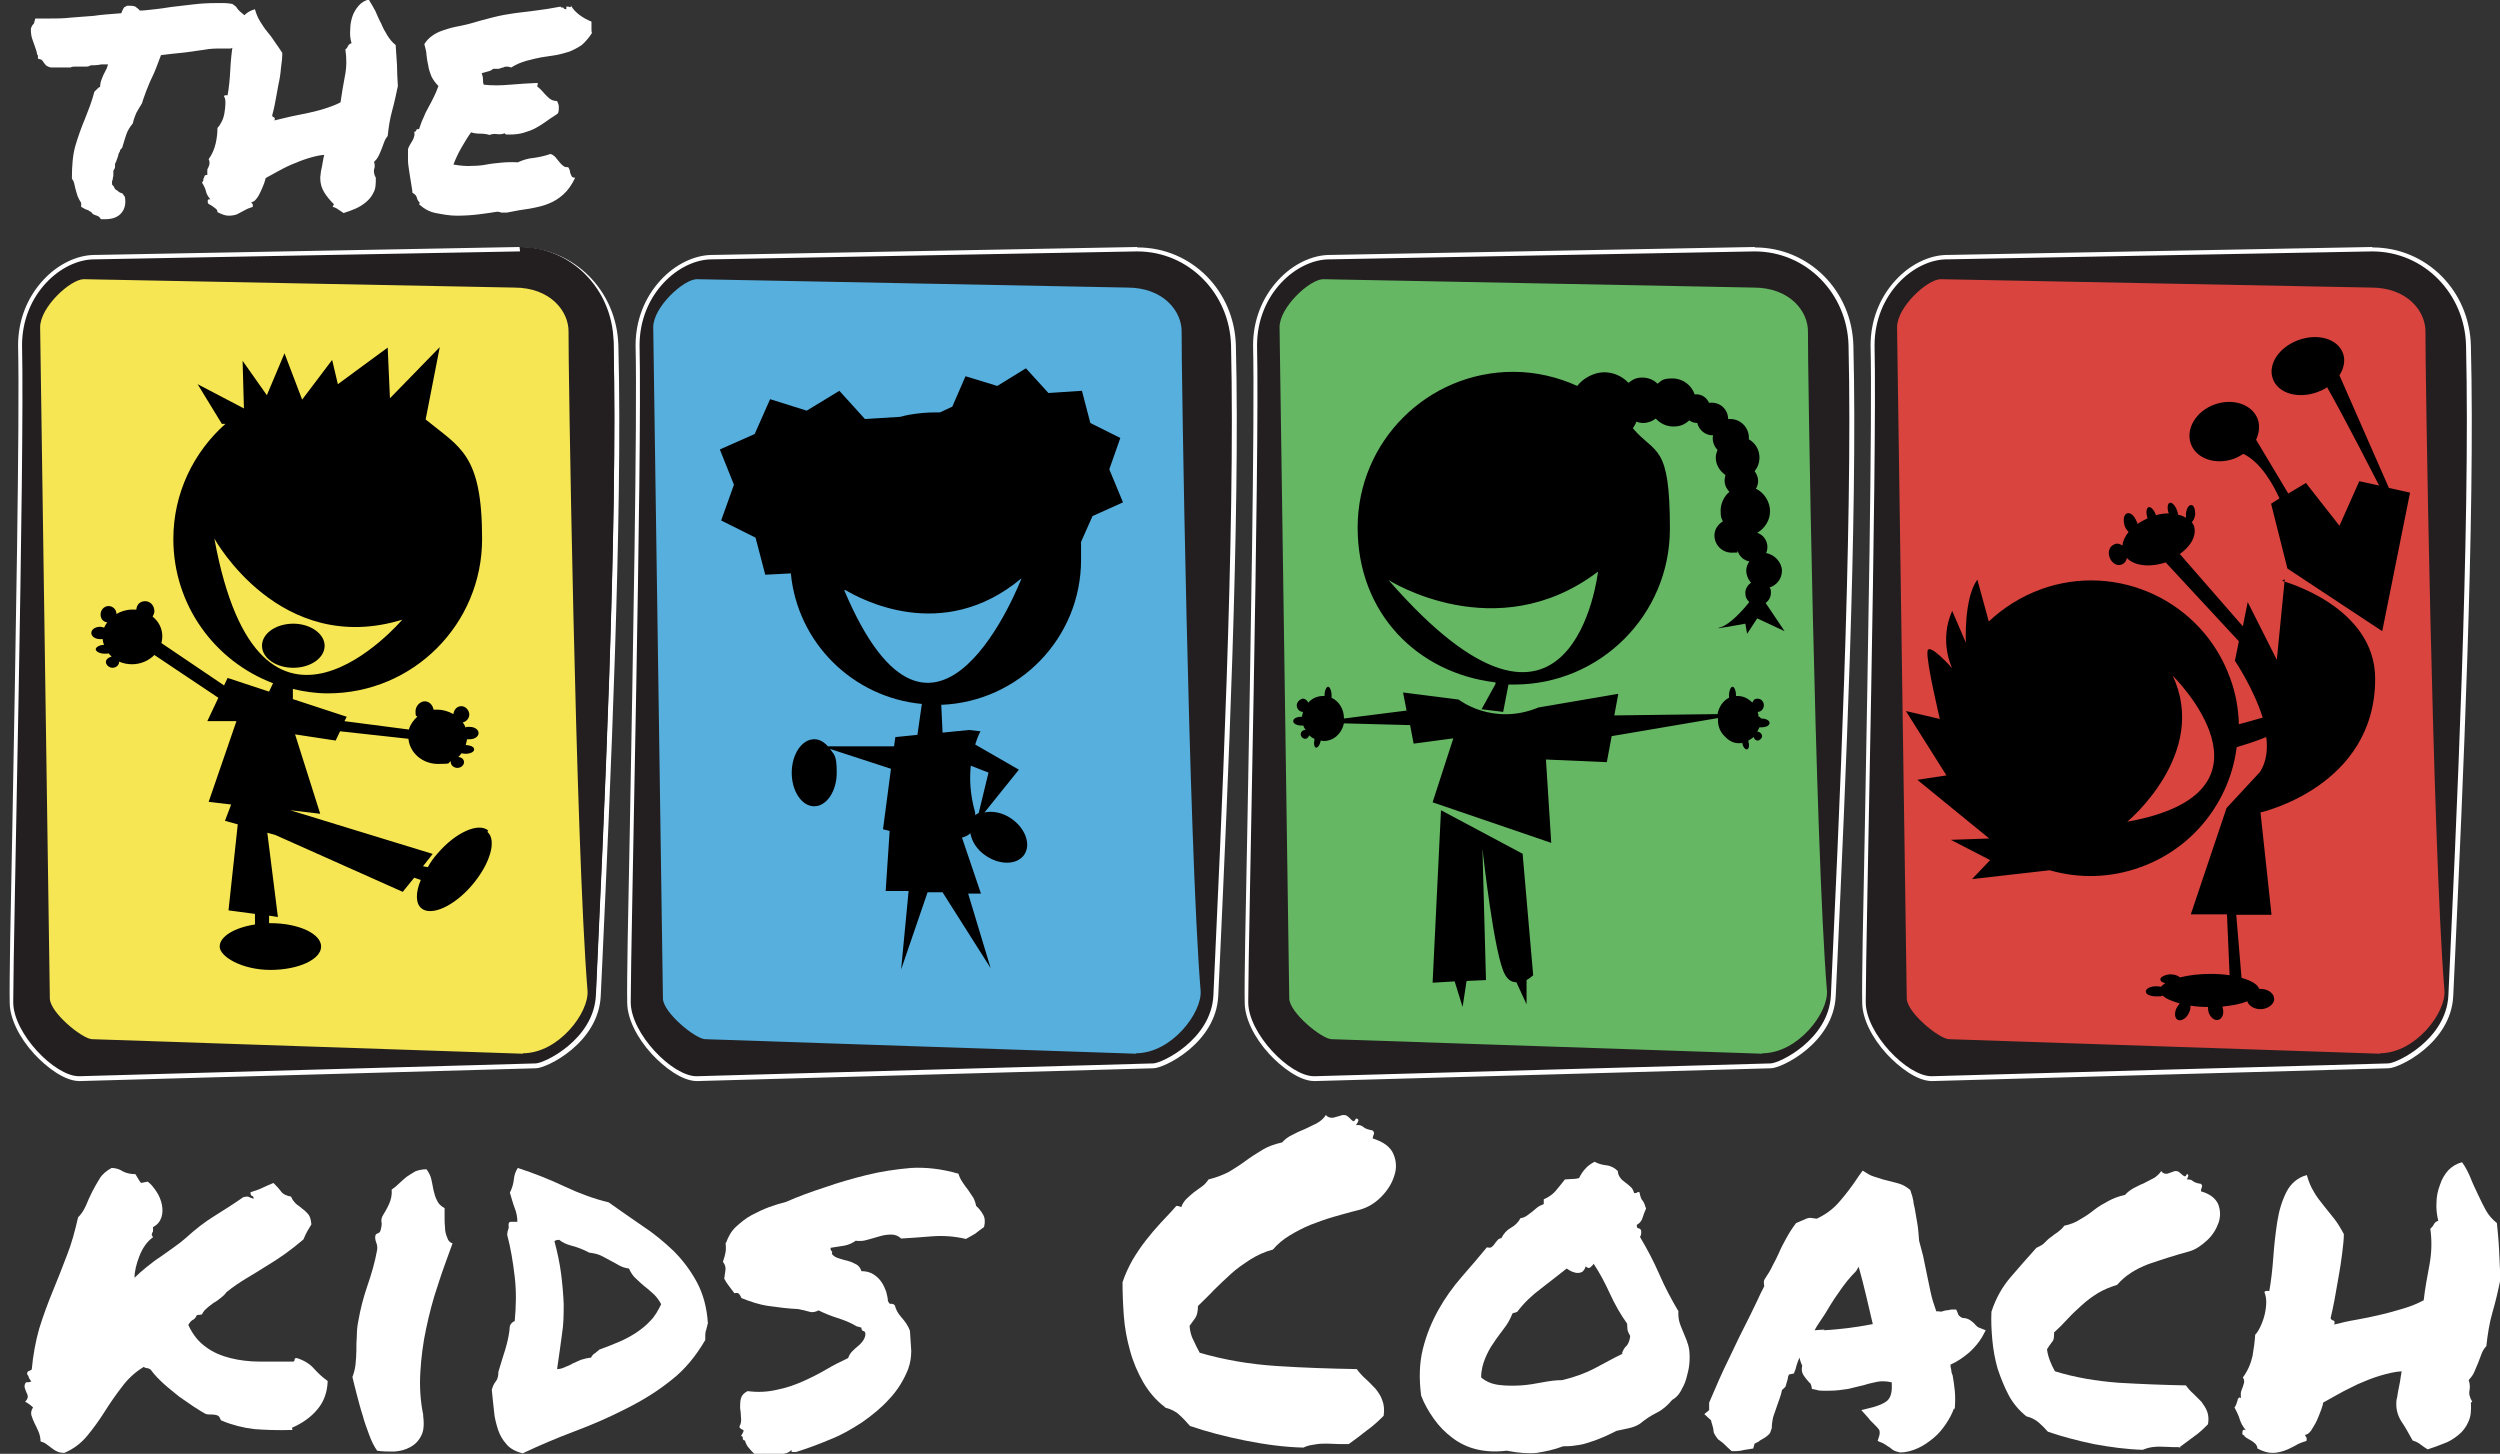
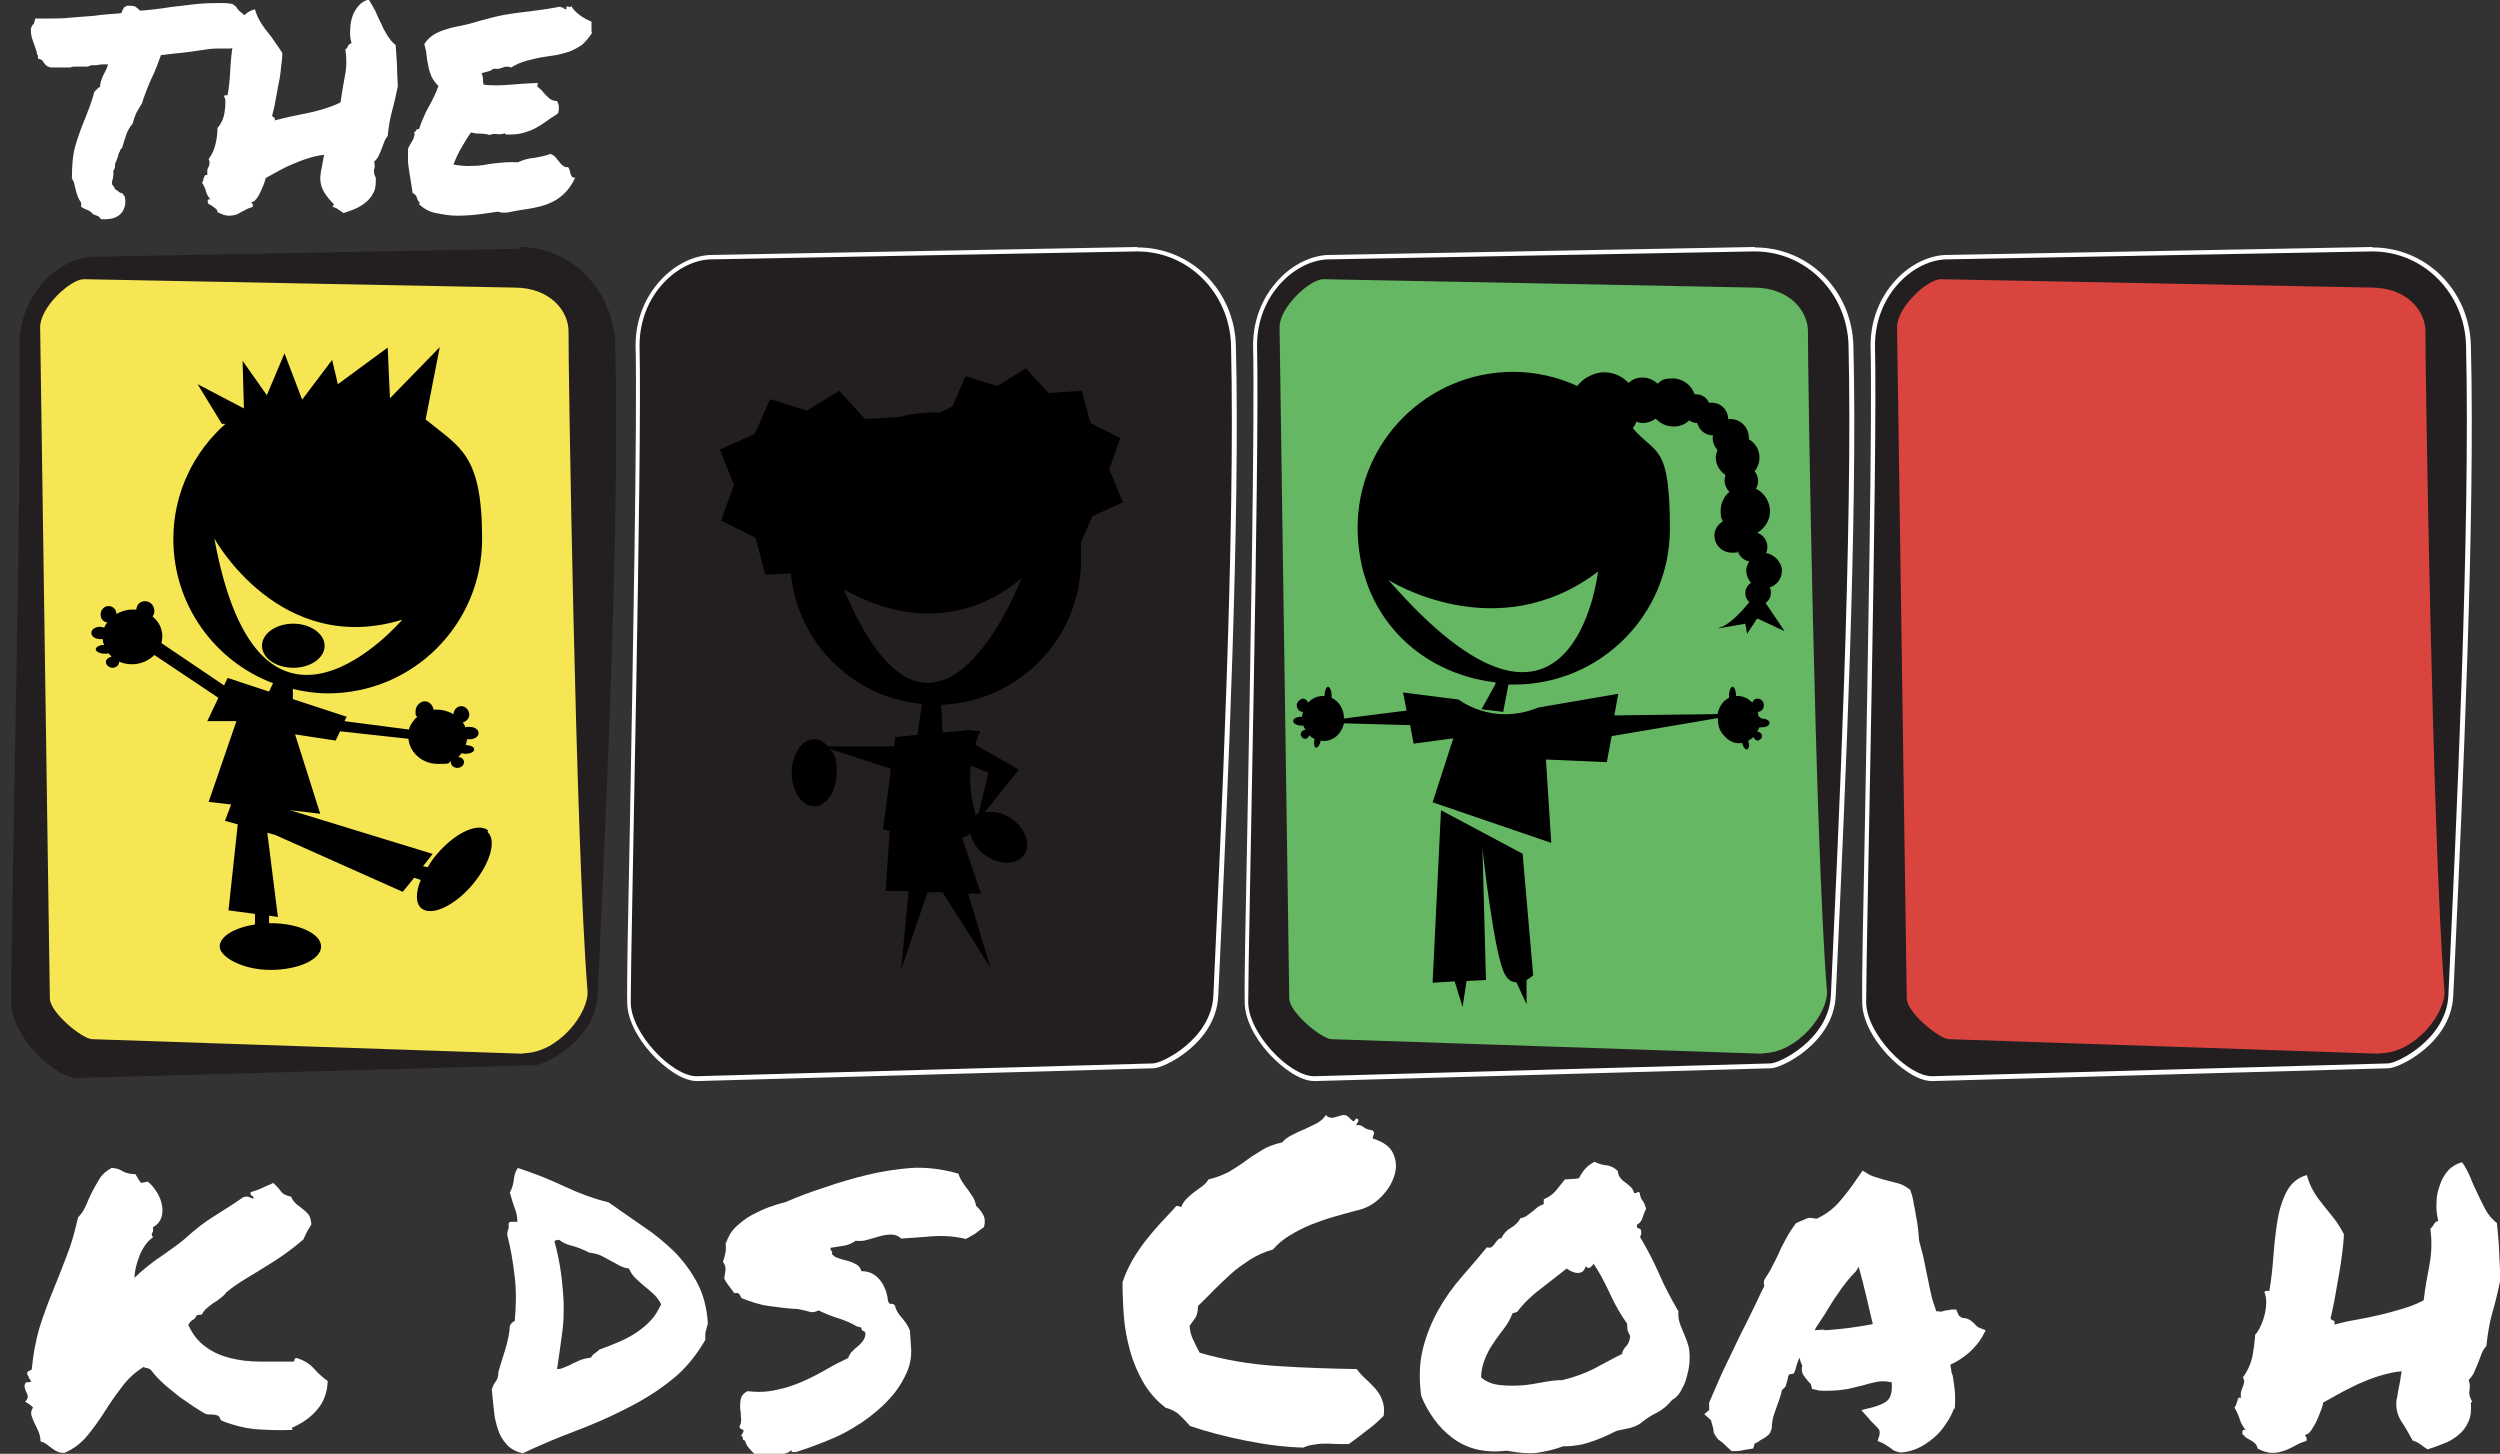
<svg xmlns="http://www.w3.org/2000/svg" id="Kids" viewBox="0 0 566.8 329.6">
  <rect x="0" y="0" width="566.8" height="329.6" fill="#333333" stroke="none" />
  <defs>
    <style>      .st0 {        fill: #da443e;      }      .st1 {        fill: #65b763;      }      .st2 {        fill: #231f20;      }      .st3 {        fill: #f6e653;      }      .st4 {        fill: #fff;      }      .st5 {        fill: #57afde;      }    </style>
  </defs>
  <g>
    <path class="st4" d="M8.4,12.3c0-.3-.1-.6-.2-.9-.1-.3-.2-.6-.3-.9-.2-.5-.4-1.1-.6-1.7-.2-.6-.3-1.3-.3-2.1,0-.4.2-.7.3-.9s.3-.3.4-.5l.3-1.1h1c.3,0,.7,0,1,0h1c1.6,0,3.3,0,5-.2,1.7-.1,3.4-.3,5.2-.4,1.9-.3,4-.4,6.3-.6.2-.5.3-.8.4-.9s.1-.3.2-.4l.7-.4c1,0,1.7,0,2,.3.4.3.7.5.9.8,1.1,0,2.2-.2,3.4-.3,1.1-.1,2.3-.3,3.6-.5,1.7-.2,3.4-.4,5.1-.6,1.7-.2,3.4-.3,5.1-.3s1.4,0,2,0c.6,0,1.2.1,1.8.2l.8.6c.2.3.4.6.6.8s.5.5.9.8c.6.5,1.3,1.1,1.9,1.9.6.8.8,1.9.7,3.4l-.3.6c-.2.2-.4.3-.6.5l-.6.8h-.7c-.4,0-.7,0-1,0-.2,0-.5.2-.8.3-.2,0-.4.2-.6.2-.2,0-.4.1-.7.2-.5,0-.8,0-1.1,0h-.9c-1.3,0-2.6,0-4.1.3-1.5.2-2.9.4-4.3.6-1,.1-2,.2-2.9.3-.9.1-1.8.2-2.5.3-.4,1.1-.8,2.1-1.1,2.9-.3.8-.7,1.7-1.1,2.5-.4.8-.7,1.7-1.1,2.6-.3.9-.7,1.8-1,2.9-.5.8-.9,1.5-1.3,2.2-.3.7-.6,1.5-.8,2.4-.6.7-1.1,1.5-1.4,2.3-.3.8-.5,1.6-.7,2.2l-.3,1c-.3.3-.5.5-.5.7,0,.2-.2.4-.3.6-.1.6-.3,1.1-.5,1.6,0,.2-.2.4-.3.7,0,.2-.1.4,0,.5,0,.5-.2.8-.4,1.1,0,.3,0,.5,0,.8,0,.3,0,.5-.1.8,0,.3-.1.6-.2.8,0,.2,0,.5,0,.7.1.2.3.3.4.5.1.2.2.4.3.6,0,0,.2.1.3.2.1,0,.2.1.3.2.3.3.7.5,1,.5l.6.8c.3,1.5,0,2.7-.7,3.6-.8,1-2,1.5-3.8,1.5h-.9c-.3-.4-.5-.6-.5-.6-.4-.2-.7-.3-1-.4-.3-.1-.5-.3-.7-.6,0,0-.2-.1-.3-.2-.1,0-.2,0-.3-.2-.4-.1-.8-.3-1-.4l-.7-.4c0-.4,0-.7,0-.9-.3-.5-.6-1-.8-1.5-.2-.5-.3-1.1-.5-1.7-.1-.5-.2-.9-.3-1.3-.1-.4-.3-.7-.5-1,0-3,.2-5.4.8-7.5.6-2,1.3-4,2.1-5.9.4-1,.8-2.1,1.2-3.1.4-1.1.7-2.1,1-3.2l.7-.7c.3-.3.5-.4.6-.4,0-.5.1-1.1.3-1.6.2-.5.4-1.1.7-1.6.2-.3.3-.7.5-1,.1-.3.2-.6.3-.9-.3,0-.6,0-.8,0-.2,0-.5,0-.7,0-.6.1-1.1.2-1.6.2s-.7,0-.8,0c-.3.2-.7.3-1,.3-.3,0-.6,0-.9,0h-1.5c-.5,0-.9,0-1.2.2h-3.2c-.3,0-.7,0-1.1,0-.4,0-.9-.2-1.3-.5l-.4-.5c-.3-.5-.5-.7-.7-.8l-.7-.2v-.7Z" />
    <path class="st4" d="M47.4,46c-.1,0-.2,0-.3-.1,0-.1,0-.3,0-.4,0-.1,0-.2.2-.3.1,0,.2,0,.4,0-.6-.7-.9-1.3-1-1.8-.1-.5-.4-1.2-.9-2,.1-.1.2-.3.3-.5,0-.2,0-.5.2-.7,0-.2.1-.4.3-.5.1-.1.2,0,.4,0,0-.5,0-.8,0-1.1,0-.3.2-.6.3-.8.1-.3.2-.5.2-.8,0-.3,0-.5-.2-.9.8-1.1,1.3-2.3,1.6-3.6.3-1.3.4-2.5.4-3.5.4-.4.7-.9,1-1.5.3-.6.5-1.3.6-2,.1-.7.2-1.3.2-2s0-1.2-.3-1.6c0-.2.1-.3.3-.3.1,0,.3,0,.5,0,.3-1.7.5-3.6.6-5.6.1-2.1.3-4.1.6-6,.3-1.9.8-3.6,1.6-5.1.7-1.5,1.9-2.4,3.4-2.8.3,1.1.7,2,1.2,2.8.5.8,1,1.6,1.6,2.3s1.2,1.5,1.7,2.3c.6.8,1.1,1.6,1.7,2.5,0,1-.1,2.1-.3,3.4-.1,1.3-.3,2.6-.6,3.9-.2,1.3-.5,2.6-.7,3.8-.2,1.2-.5,2.3-.7,3.1,0,.2.2.3.4.4s.3.3.1.7c1.2-.3,2.5-.6,3.8-.9,1.3-.3,2.6-.5,3.9-.8,1.3-.3,2.6-.6,3.8-1,1.2-.4,2.4-.8,3.5-1.4.3-2,.6-4,1-6,.4-2,.4-4,.1-6,.3-.2.5-.5.6-.8.2-.3.4-.5.8-.6-.3-1-.4-2-.3-3.1,0-1.1.2-2.1.5-3,.3-.9.8-1.7,1.4-2.4s1.4-1.2,2.3-1.4c.5.8,1,1.7,1.5,2.6.4.9.8,1.9,1.3,2.8.4,1,.9,1.9,1.4,2.7.5.8,1.1,1.6,1.9,2.2.1,1.5.2,3,.3,4.5,0,1.5.1,3.1.2,4.8-.4,1.9-.8,3.8-1.3,5.6-.5,1.8-.8,3.7-1,5.7-.3.4-.6.8-.8,1.4-.2.5-.4,1.1-.6,1.6-.2.5-.4,1-.7,1.6s-.6.9-1,1.3c.2.6.2,1.2,0,1.7-.1.5,0,1.2.4,1.9,0,1.3,0,2.4-.5,3.3-.4.9-1,1.6-1.7,2.2-.7.6-1.5,1.1-2.4,1.5-.9.4-1.8.7-2.7,1-.4-.3-.8-.5-1.2-.8-.4-.3-.8-.5-1.3-.6l.3-.6c-.8-.8-1.6-1.7-2.2-2.7-.6-1-.9-2-.9-3.3,0,0,0-.3.1-.9,0-.5.2-1.1.3-1.7.1-.6.2-1.2.3-1.7.1-.5.2-.8.2-.9-1.2.1-2.4.4-3.7.8-1.3.4-2.5.9-3.7,1.4-1.2.5-2.3,1.1-3.4,1.7-1,.6-1.9,1-2.5,1.4,0,.1-.1.5-.3,1.1-.2.6-.5,1.2-.8,1.9-.3.7-.6,1.2-1,1.7-.4.5-.7.7-1.1.7,0,.2.2.4.3.5,0,.1,0,.3,0,.6-.7.2-1.4.5-1.9.8s-1.2.6-1.7.9c-.6.2-1.2.3-1.9.3-.7,0-1.5-.3-2.5-.8,0-.3-.1-.6-.4-.8-.3-.2-.5-.4-.8-.6-.3-.2-.5-.3-.7-.4-.2-.1-.3-.3-.3-.4Z" />
    <path class="st4" d="M95.2,46c-.3-.3-.6-.7-.7-1.2-.1-.5-.5-.8-1-1.1,0-.6-.2-1.4-.3-2.2-.1-.8-.3-1.7-.4-2.5-.1-.9-.3-1.7-.3-2.6,0-.9,0-1.7,0-2.4,0-.4.2-.7.4-1.1.2-.3.4-.7.6-1s.3-.6.4-1c.1-.3.1-.7,0-1,.3,0,.4-.2.5-.4,0-.2.3-.3.6-.2.3-.9.6-1.8,1-2.6.3-.8.7-1.6,1.1-2.3s.8-1.5,1.2-2.3c.4-.8.8-1.7,1.1-2.6-.7-.7-1.2-1.4-1.6-2.2-.3-.8-.6-1.6-.7-2.4-.2-.8-.3-1.6-.4-2.4,0-.8-.3-1.7-.5-2.5.5-.8,1.1-1.4,1.8-1.9.7-.5,1.5-.9,2.4-1.2.9-.3,1.8-.6,2.8-.8s2.1-.4,3.2-.7c2-.6,3.9-1.1,5.5-1.5,1.6-.4,3.2-.7,4.7-.9,1.5-.2,3.1-.4,4.8-.6s3.6-.5,5.7-.9c0,.1.1.2.2.2h.4c.1.3.4.4.7.4,0-.1,0-.2,0-.3,0-.1,0-.2,0-.3,0,0,.2,0,.3,0,.1,0,.3,0,.4.1.1,0,.2,0,.3,0,0,0,.1-.2,0-.4.5.9,1.2,1.6,2,2.2.8.6,1.7,1.1,2.7,1.5,0,.4,0,.7,0,.8,0,.2,0,.3,0,.5,0,.1,0,.3,0,.5s0,.5.1.8c-.7,1.1-1.5,2-2.3,2.7-.9.6-1.8,1.1-2.8,1.5-1,.3-2,.6-3.1.8-1.1.2-2.2.3-3.3.5-1.1.2-2.3.5-3.4.8-1.1.3-2.3.8-3.4,1.5-.3-.1-.6-.2-.9-.2-.3,0-.6,0-.9.2-.3,0-.6.2-1,.3-.4,0-.8,0-1.3,0-.3.3-.7.5-1.2.6s-.9.3-1.4.4c.2.5.3.9.3,1.4,0,.5,0,.9.2,1.2,1.8.2,3.7.2,5.9,0s4.3-.3,6.3-.4c0,.2,0,.4,0,.4s-.1.2-.1.4c.4.3.7.6,1.1,1,.3.4.7.8,1,1.1.4.4.7.7,1.1.9.4.2.8.3,1.3.3.2.4.4.9.4,1.3,0,.5,0,1-.2,1.5-.8.6-1.7,1.1-2.5,1.7-.8.6-1.6,1.1-2.5,1.6-.9.5-1.8.8-2.8,1.1-1,.3-2.1.4-3.3.4h-.5c-.1,0-.3,0-.5-.3-.4.2-1,.3-1.7.2s-1.3,0-1.7.2c-.6-.2-1.3-.3-2.1-.3s-1.5-.1-2.1-.3c-.8,1.1-1.5,2.3-2.2,3.5-.7,1.2-1.3,2.5-1.8,3.8,1.7.3,3.2.4,4.3.3,1.1,0,2.2-.1,3.2-.3s2.1-.3,3.1-.4,2.4-.2,4-.1c1.1-.5,2.3-.9,3.6-1,1.4-.2,2.7-.5,3.8-.9.4.1.8.4,1.1.7.3.4.6.7.9,1.1.3.4.6.7.9.9.3.3.7.3,1.1.3.2.2.3.5.4.8,0,.3.1.6.2.8s.2.5.3.6c.1.1.4.2.7.2-.8,1.7-1.7,2.9-2.7,3.8-1,.9-2.1,1.6-3.4,2.1-1.2.5-2.6.8-4.2,1.1-1.5.2-3.3.5-5.2.9-.5,0-.9,0-1.2,0-.3-.1-.6-.2-1-.2-1.2.2-2.6.4-4.2.6-1.6.2-3.3.3-4.9.3-1.7,0-3.2-.3-4.8-.6s-2.8-1.1-3.8-2Z" />
  </g>
  <g>
    <path class="st4" d="M66.3,324.2c-3.3.1-6.2,0-8.7-.2-2.5-.3-4.9-.9-7.3-1.9-.1,0-.3-.2-.4-.5-.1-.3-.3-.5-.4-.6-.4-.2-.9-.3-1.5-.3-.6,0-1.1,0-1.5-.2-.5-.3-1.4-.8-2.6-1.6-1.2-.8-2.2-1.5-3.2-2.2-1.2-1-2.4-1.9-3.5-2.9-1.1-1-2.1-2-2.9-3.1-.2-.3-.5-.4-.8-.5-.3,0-.7-.1-.9-.3-2,1.2-3.7,2.8-5,4.6-1.4,1.8-2.7,3.7-3.9,5.6-1.2,1.9-2.5,3.7-3.9,5.4-1.4,1.7-3.1,3-5.2,3.9-.6,0-1.2-.1-1.6-.3-.5-.2-.9-.5-1.3-.8s-.8-.6-1.2-.9-.9-.5-1.3-.6c0-.8-.2-1.6-.5-2.3-.3-.7-.6-1.3-.9-1.9s-.5-1.2-.7-1.8c-.1-.6,0-1.1.4-1.7-.4-.4-1-.9-1.8-1.3.4-.4.6-.8.6-1.1,0-.3-.1-.7-.3-1-.1-.3-.3-.7-.4-1.1s0-.8.3-1.2c.3,0,.8,0,1.2-.2-.4-.5-.6-.9-.6-1,0-.1,0-.3-.3-.5-.1-.4,0-.7.2-.8.3-.1.5-.2.8-.4.3-3.3.9-6.5,1.7-9.3.9-2.9,1.9-5.6,3-8.3,1.1-2.7,2.2-5.4,3.2-8.1,1.1-2.7,1.9-5.7,2.6-8.8.8-.8,1.3-1.6,1.8-2.7.4-1,.9-2.1,1.4-3.1s1.1-2,1.7-3c.6-1,1.6-1.8,2.7-2.4,1,0,1.8.3,2.6.8.8.4,1.7.6,2.8.6.2.3.4.7.6,1,.2.3.4.7.7,1l1.5-.3c.8.6,1.4,1.4,2,2.3.6.9,1,1.9,1.2,2.9s.2,2-.1,2.9c-.3.9-.9,1.7-1.9,2.2,0,.3,0,.6,0,.8,0,.2,0,.3-.2.5,0,.1-.1.3-.1.4s.1.3.3.6c-1.4,1-2.4,2.5-3.1,4.3-.7,1.8-1.1,3.5-1.1,4.9.8-.8,1.7-1.6,2.7-2.4,1-.8,2-1.6,3.1-2.3,1.1-.8,2.1-1.5,3.1-2.2,1-.7,1.9-1.4,2.7-2.1,2.3-2.1,4.4-3.7,6.5-5,2.1-1.3,4.3-2.7,6.6-4.3.5-.1,1-.2,1.3,0s.6.2,1,.4c0-.4-.1-.6-.4-.7-.2,0-.3-.3-.3-.8,1-.3,1.9-.6,2.7-1,.8-.4,1.6-.7,2.5-1.1.6.6,1.2,1.2,1.7,1.9.5.7,1.3,1,2.3,1.2.3.8.8,1.3,1.2,1.7.5.4,1,.7,1.4,1.1.5.3.9.8,1.3,1.2.4.5.6,1.2.7,2.3-.3.5-.6,1-.9,1.5-.3.5-.6,1.2-.9,1.9-1.4,1.2-2.8,2.3-4.2,3.3-1.4,1-2.8,1.9-4.3,2.8-1.4.9-2.9,1.8-4.4,2.7-1.5.9-3,1.9-4.6,3.2-.3.5-.8.9-1.3,1.3-.5.4-1,.8-1.6,1.1-.5.4-1.1.8-1.5,1.2-.5.4-.9.9-1.1,1.4-.2,0-.4.1-.6.1s-.4,0-.6.1c-.2.5-.5.9-1,1.1-.4.3-.7.7-.9,1.1,1,2.2,2.4,3.9,4,5,1.6,1.2,3.5,2,5.5,2.5s4.3.8,6.7.8c2.4,0,4.9,0,7.5,0,.3,0,.4-.2.4-.5,0-.2.1-.3.5-.3,1.6.5,2.9,1.3,3.8,2.3.9,1,1.9,2,3.2,2.9-.1,2.6-.9,4.8-2.4,6.5-1.4,1.7-3.4,3.1-5.7,4.1Z" />
-     <path class="st4" d="M95.9,320.7c.3,2.1.2,3.7-.4,4.8-.6,1.2-1.4,2-2.5,2.6-1.1.6-2.3.9-3.6,1-1.4,0-2.7,0-3.9-.2-.7-1-1.3-2.2-1.8-3.6-.5-1.4-1.1-2.9-1.5-4.5-.5-1.5-.9-3.1-1.3-4.6-.4-1.5-.7-2.8-1-4,.3-.8.6-1.8.7-2.8.1-1.1.2-2.1.2-3.2,0-1.1,0-2.2.1-3.3,0-1.1.1-2.2.3-3.2.5-2.9,1.2-5.6,2.1-8.2.9-2.6,1.7-5.3,2.2-8.1.1-.6,0-1.2-.2-1.7-.2-.5-.3-1.1-.2-1.5,0-.3.3-.5.6-.6.3-.1.5-.3.6-.7.2-.8.3-1.4.2-1.8-.1-.5,0-1.1.4-1.7.3-.5.8-1.3,1.3-2.4.5-1.1.7-2.2.6-3.3.6-.4,1.2-.9,1.7-1.4s1.1-1,1.7-1.5c.6-.4,1.2-.8,1.9-1.2.7-.3,1.6-.5,2.6-.5.5.7.9,1.4,1.1,2.3.2.8.3,1.6.5,2.5.2.8.4,1.6.8,2.3.3.7.9,1.3,1.7,1.7v2.1c0,.8,0,1.6.1,2.4,0,.8.2,1.5.5,2.2.2.7.6,1.1,1.2,1.3-1.2,3.3-2.4,6.5-3.4,9.7-1.1,3.2-1.9,6.4-2.6,9.7-.7,3.2-1.1,6.5-1.3,9.8-.2,3.3,0,6.6.7,9.9Z" />
    <path class="st4" d="M160.4,300.2c0,.3-.1.6-.2.9,0,.2-.1.5-.2.7,0,.2-.1.5-.1.8v1.2c-2.1,3.6-4.6,6.7-7.7,9.1-3.1,2.5-6.5,4.6-10.3,6.5-3.7,1.9-7.6,3.6-11.6,5.1-4,1.5-8,3.2-11.8,5-1.6-.4-2.9-1.1-3.7-2.1-.9-1-1.5-2.1-1.9-3.3-.4-1.3-.8-2.7-.9-4.2-.2-1.5-.3-3.1-.5-4.8.2-.8.5-1.4.9-1.9.4-.5.6-1.2.6-2.2.5-1.8,1.1-3.5,1.6-5.2.5-1.7.9-3.5,1-5.2.2-.5.6-.9,1.1-1.1.3-3.3.4-6.6,0-10s-.9-6.5-1.7-9.5c0-.7.2-1.2.3-1.5s0-.5,0-.7c0-.5.1-.8.6-.8h1.4c0-1-.2-2.1-.6-3.1-.4-1-.7-2.2-1.1-3.5.5-1,.8-2,.9-3,.1-1,.4-1.9.9-2.6,3.7,1.2,7.2,2.6,10.6,4.2s6.7,2.8,10,3.6c2.5,1.8,5,3.5,7.6,5.3,2.6,1.7,5,3.7,7.1,5.7,2.1,2.1,3.9,4.5,5.3,7.1s2.3,5.8,2.5,9.5ZM136.1,305.9c1.4-.5,2.9-1.1,4.3-1.7,1.4-.6,2.7-1.3,3.9-2.1,1.2-.8,2.3-1.7,3.2-2.7,1-1,1.7-2.3,2.4-3.7-.4-.8-1-1.6-1.6-2.2-.7-.6-1.4-1.3-2.1-1.8-.7-.6-1.4-1.2-2-1.8-.7-.6-1.2-1.4-1.6-2.3-.9-.1-1.7-.4-2.4-.8-.7-.4-1.4-.8-2-1.1-.7-.4-1.3-.7-2.1-1.1-.7-.3-1.6-.5-2.5-.6-1.5-.8-2.9-1.3-4.1-1.6-1.2-.3-2.1-.8-2.7-1.3-.5,0-.9.1-1.1.3.7,2.6,1.2,5,1.5,7.3.3,2.3.5,4.6.6,6.9,0,2.3,0,4.6-.4,7-.3,2.4-.7,5-1.1,7.8.7,0,1.3-.2,1.9-.5.6-.2,1.2-.5,1.7-.8.6-.3,1.2-.5,1.8-.8.6-.2,1.4-.4,2.3-.5.2-.4.5-.8.9-1,.4-.3.7-.6,1.1-.9Z" />
    <path class="st4" d="M164.6,281.8c.5-1.4,1.2-2.7,2.3-3.7,1.1-1,2.2-1.9,3.5-2.6,1.3-.7,2.6-1.3,3.9-1.8,1.4-.5,2.7-.9,3.9-1.2,2.7-1.2,5.7-2.3,8.8-3.3,3.1-1.1,6.3-2,9.5-2.8,3.2-.8,6.6-1.3,10-1.6,3.4-.2,7,.2,10.8,1.3.2.7.5,1.3.9,1.9s.8,1.2,1.3,1.8c.4.6.8,1.2,1.2,1.8.3.6.5,1.2.6,1.8.7.6,1.2,1.3,1.6,2s.5,1.7.2,2.8c-.7.5-1.4,1-2,1.5-.7.4-1.4.8-2.1,1.2-2.5-.6-5.1-.8-7.7-.6-2.6.2-4.9.4-7,.5-.6-.6-1.4-.9-2.2-.9s-1.7.1-2.7.4c-.9.3-1.8.5-2.8.8-.9.3-1.8.3-2.6.2-.7.5-1.5.9-2.5,1.1-1,.2-2.1.3-3.2.5,0,.3,0,.6.2.7s.2.3.1.7c.4.5.9.8,1.6,1,.6.2,1.3.4,2.1.6s1.3.5,1.9.8c.5.3.9.8,1.1,1.5,1,0,1.9.2,2.7.7.8.5,1.4,1.1,1.8,1.7.5.7.8,1.4,1.1,2.2.2.8.4,1.5.4,2.1.2.5.4.8.7.7.3,0,.6,0,.9.4.2.9.7,1.8,1.5,2.7s1.5,1.9,1.9,3c.1,1.7.2,3.2.3,4.6,0,1.3-.2,2.7-.7,4.1-1,2.5-2.4,4.8-4.3,6.8-1.8,2-3.9,3.7-6.2,5.3-2.3,1.5-4.7,2.9-7.3,3.9-2.6,1.1-5.1,2-7.6,2.8-.3,0-.5,0-.8,0-.3,0-.3-.1-.2-.5-.5.5-1.1.8-1.8.9-.7.1-1.4.2-2.1.2-.8,0-1.5,0-2.3-.2-.8,0-1.5,0-2.2.1-.5-.5-.9-.9-1.3-1.4-.4-.4-.7-1-.9-1.7-.3,0-.5-.2-.5-.5,0-.3,0-.5-.4-.5.4-.7.6-1.1.6-1.2,0-.1-.1-.2-.3-.3-.2,0-.3-.2-.5-.3-.1-.1-.2-.3-.1-.5.3-.5.4-1.2.3-1.9,0-.7-.1-1.5-.2-2.2,0-.8,0-1.5.2-2.2.2-.7.7-1.2,1.5-1.6,2.3.3,4.5.2,6.6-.3,2.1-.4,4.1-1.1,5.9-1.9s3.6-1.7,5.3-2.7c1.7-1,3.3-1.8,5-2.6.2-.6.5-1.1.9-1.5.4-.4.8-.8,1.2-1.1.4-.3.8-.7,1.1-1.1.3-.4.6-.9.7-1.5,0-.5,0-.8-.4-.9s-.5-.4-.5-.8l-1.1-.3c-1.3-.8-2.8-1.4-4.4-1.9s-3-1.1-4.2-1.7c-.8.4-1.5.5-2.1.3-.7-.2-1.5-.4-2.5-.6-2.3-.1-4.6-.4-6.7-.7-2.2-.3-4.2-1-6.2-1.8-.1-.3-.3-.6-.5-.9-.2-.3-.6-.3-1.1-.2-.4-.5-.8-1.1-1.2-1.6s-.8-1.1-1.1-1.7c.1-.8.2-1.5.3-2.1,0-.6-.1-1.1-.6-1.7.3-.9.5-1.6.6-2.2.1-.5.1-1.3,0-2.2Z" />
    <path class="st4" d="M264.1,319c-2-1.5-3.6-3.4-4.9-5.6-1.3-2.3-2.3-4.6-3-7.2-.7-2.5-1.2-5.1-1.4-7.8-.2-2.7-.3-5.3-.3-7.7.6-1.8,1.4-3.5,2.3-5.1.9-1.5,1.9-3,3-4.4,1.1-1.4,2.2-2.7,3.4-4,1.2-1.3,2.4-2.5,3.5-3.8.4,0,.8.1,1.1.3.3-.8.7-1.4,1.2-1.9.5-.5,1.1-1,1.7-1.5.6-.4,1.2-.9,1.8-1.3.6-.4,1.1-1,1.5-1.6,1.7-.4,3.2-1,4.6-1.7,1.3-.8,2.6-1.6,3.8-2.5,1.2-.9,2.5-1.7,3.8-2.5,1.3-.8,2.8-1.3,4.5-1.7.6-.7,1.4-1.3,2.3-1.7.9-.5,1.8-.9,2.8-1.3.9-.4,1.8-.9,2.7-1.3.9-.5,1.6-1.1,2.1-1.9.4.5,1,.7,1.7.6.8-.2,1.4-.4,2.1-.6.4,0,.8,0,1,.2.3.2.5.4.8.7.2.2.4.4.6.5.2,0,.4-.1.6-.6.5,0,.7.3.5.7-.2.4-.4.7-.5.8.7-.1,1.2,0,1.7.4.4.4,1.1.6,2.1.8.3.3.4.6.3.8-.1.2-.2.5-.3,1,2.5.8,4,1.9,4.7,3.5.7,1.6.8,3.3.2,5-.5,1.7-1.6,3.4-3,4.8-1.5,1.5-3.1,2.4-4.9,2.9-2.1.5-4.1,1.1-5.9,1.6-1.8.5-3.6,1.2-5.2,1.8-1.7.7-3.2,1.5-4.7,2.4-1.5.9-2.8,2-3.8,3.2-1.9.5-3.6,1.3-5.2,2.3-1.5,1-3,2-4.3,3.2-1.3,1.2-2.6,2.4-3.8,3.6-1.2,1.3-2.5,2.5-3.7,3.7,0,1.2-.2,2.1-.6,2.7s-.9,1.2-1.3,1.8c.1,1.3.4,2.4.9,3.3.4.9.9,1.9,1.4,2.8,5.5,1.6,11.3,2.6,17.4,3,6.1.4,12.2.6,18.2.7.6.8,1.3,1.6,2.1,2.3.8.7,1.5,1.5,2.2,2.2.6.8,1.2,1.6,1.5,2.6.4,1,.5,2.2.3,3.5-1.2,1.2-2.4,2.3-3.8,3.3-1.4,1.1-2.7,2.1-4.1,3.1-.6,0-1.4,0-2.2,0-.9,0-1.7-.1-2.7-.1s-1.8,0-2.8.2c-.9.1-1.8.3-2.6.7-4.3-.1-8.7-.7-13.2-1.6s-8.7-2-12.5-3.3c-.8-.9-1.5-1.7-2.4-2.5-.8-.8-1.9-1.3-3.3-1.7Z" />
    <path class="st4" d="M380.5,297.1c0,.8,0,1.6.2,2.4.2.8.5,1.5.8,2.2.3.7.6,1.5.9,2.2.3.8.5,1.5.6,2.3.1,1,.1,2,0,3.1-.1,1.1-.4,2.2-.7,3.3-.3,1.1-.8,2-1.3,2.9-.5.9-1.2,1.5-1.9,1.9-1,1.2-2.1,2.2-3.5,2.9-1.4.7-2.6,1.5-3.8,2.5-.8.5-1.6.8-2.5,1-.9.2-1.9.4-2.8.6-.8.4-1.6.8-2.7,1.3-1,.4-2.1.9-3.2,1.2-1.1.4-2.2.7-3.3.8-1.1.2-2.1.2-2.9.2-2.1.8-4.1,1.2-6,1.5-1.9.2-4.2,0-6.8-.5-2.5.3-4.7.2-6.8-.3-2.1-.5-3.9-1.4-5.5-2.6-1.6-1.2-3-2.6-4.2-4.3-1.2-1.7-2.2-3.4-2.9-5.3-.5-3.9-.4-7.4.4-10.6s2-6.1,3.5-8.8c1.5-2.7,3.3-5.2,5.3-7.5,2-2.3,3.9-4.5,5.7-6.7.4.1.7.1,1,0,.2-.2.5-.4.7-.7s.4-.6.7-.9c.2-.3.5-.4.9-.5.5-1,1.2-1.8,2.1-2.3.9-.5,1.7-1.2,2.2-2.2.6-.1,1.1-.3,1.5-.6.4-.3.8-.6,1.2-.9.4-.3.8-.7,1.2-1s.9-.5,1.4-.7v-1.1c1.2-.5,2.1-1.2,2.7-1.9.6-.7,1.3-1.6,2.1-2.6.6,0,1.1-.1,1.5-.1s.9,0,1.7-.2c.5-1,1-1.7,1.5-2.2.4-.5,1.1-1,2-1.5.8.4,1.7.7,2.7.8,1,.1,1.9.6,2.6,1.3,0,.7.3,1.2.6,1.6.3.4.7.7,1.1,1s.8.6,1.2,1c.4.3.6.8.8,1.4.3,0,.5,0,.6-.1.1-.1.3-.2.6-.1.2,1,.4,1.6.7,1.9.3.3.5.9.8,1.8-.3.7-.6,1.4-.8,2.1-.2.7-.6,1.2-1.3,1.6,0,.5,0,.7.4.8.3,0,.5.2.6.6,0,.6,0,1.1-.3,1.3,1.6,2.7,3.1,5.5,4.4,8.5,1.3,3,2.8,5.8,4.4,8.5ZM367.7,306.9c.3-.8.6-1.4,1.1-1.8.4-.5.7-1.2.8-2.2-.3-.5-.5-1-.6-1.3,0-.3-.1-.8-.1-1.5-1.5-2.1-2.8-4.4-3.9-6.8-1.1-2.4-2.3-4.7-3.7-6.8-.1.3-.4.5-.7.8-.3.3-.7.2-1.1-.2-.1.5-.4.9-.7,1.2-.3.2-.7.3-1.1.3-.4,0-.8-.1-1.3-.3-.4-.2-.8-.4-1.2-.7-2,1.6-4,3.1-5.9,4.6-2,1.5-3.8,3.2-5.3,5.2-.3.1-.4.2-.5.2,0,0-.3,0-.6.2-.5,1.3-1.2,2.5-2,3.5-.8,1.1-1.6,2.1-2.3,3.2-.8,1.1-1.4,2.3-1.9,3.5-.5,1.2-.9,2.7-.9,4.3,1.2,1,2.5,1.5,4.1,1.7,1.6.2,3.2.2,4.9.1,1.7-.1,3.3-.4,4.9-.7,1.6-.3,3.1-.5,4.5-.5,2.9-.7,5.3-1.6,7.4-2.7s4.2-2.3,6.5-3.4Z" />
    <path class="st4" d="M443,319.3c-.4,1.2-1,2.3-1.8,3.5-.8,1.2-1.7,2.3-2.8,3.2-1.1.9-2.2,1.7-3.5,2.3-1.3.6-2.7,1-4.1,1-.9-.2-1.5-.4-1.8-.7-.3-.2-.6-.5-1-.7-.2-.1-.4-.3-.6-.4-.2-.1-.3-.2-.5-.3l-1.2-.5.4-1.3c.1-.5.1-1-.1-1.3s-.6-.7-1.2-1.3l-.6-.6c-.2-.2-.4-.4-.5-.6l-1.7-1.9,2.8-.7c1.7-.5,2.9-1.1,3.4-1.8.6-.8.8-2,.7-3.8-1.4-.3-2.5-.3-3.4-.1-.9.2-1.9.4-2.8.7-1.2.3-2.5.6-3.7.9-1.3.2-2.7.4-4.2.4s-1.1,0-1.5,0c-.5,0-1,0-1.5-.2l-1-.2c-.1-.8-.3-1.2-.4-1.3-.1-.1-.3-.2-.4-.4-.3-.3-.7-.8-1.1-1.4-.4-.6-.5-1.3-.3-2.2-.3-.6-.5-1.2-.6-1.8-.4.8-.7,1.7-.9,2.6l-.4,1-1,.2c-.1,0-.2.2-.3.5,0,.2-.1.4-.1.6l-.5,1.7c-.1.1-.3.3-.4.4-.1.1-.3.2-.4.4-.1.6-.3,1.2-.5,1.8s-.4,1.2-.6,1.7c-.3.9-.6,1.8-.9,2.6-.2.9-.3,1.7-.3,2.5l-.4,1.1c-.3.4-.7.7-1.1,1-.4.2-.8.5-1.2.7-.1.1-.3.3-.6.4-.2.1-.4.2-.6.3l-.3,1.1-1.2.2c-.8.1-1.3.2-1.6.3-.3,0-.7.1-1.1.1h-1c-.8-.7-1.3-1.2-1.7-1.6-.4-.4-.9-.7-1.4-1.1-.6-.8-1-1.4-1-1.8,0-.4-.1-.8-.2-1.1-.1-.4-.2-.8-.3-1,0-.3-.1-.5-.3-.6l-1.3-1.2,1.1-.9v-1.7c1.5-3.5,2.9-6.8,4.5-10,1.5-3.2,3.1-6.5,4.8-9.8.5-1.1,1.1-2.2,1.6-3.3.5-1.1,1-2.2,1.6-3.3,0-.2-.1-.4-.1-.7s0-.6.2-.9c.8-1.2,1.4-2.2,1.8-3.1.5-.9,1-1.9,1.4-2.8.5-1.2,1.1-2.3,1.7-3.4.6-1.1,1.3-2.2,2.2-3.4l1.6-.7c.2,0,.4-.2.7-.3.3-.1.6-.2.9-.2l1.5.2c1.9-.9,3.6-2.1,5-3.7,1.4-1.6,2.9-3.5,4.4-5.8l1-1.4,1.3.8c.3.2.8.4,1.4.6.6.2,1.3.4,1.9.6,1.2.3,2.4.6,3.5.9,1.1.3,2,.9,2.7,1.5.4,1.1.6,1.9.7,2.5,0,.5.2,1.1.3,1.6.2,1.2.4,2.3.6,3.5.2,1.2.3,2.5.4,3.9.3,1.2.6,2.3.9,3.4.2,1.1.5,2.3.7,3.4.3,1.6.7,3.2,1,4.8.3,1.5.8,3,1.3,4.4.5,0,.9,0,1,.1.3-.1.7-.2,1.1-.3.4,0,.8-.1,1.3-.2h1.1c0-.1.4.9.4.9,0,.3.4.7,1,1,.9,0,1.5.3,1.9.6s.8.6,1.1,1c.3.3.5.5.8.6l1.5.6-.8,1.5c-.7,1.2-1.7,2.4-2.9,3.5-1.3,1.1-2.7,2.1-4.3,2.8,0,.4.1.8.2,1.2,0,.4.1.8.3,1.2.2,1.2.4,2.4.5,3.6.1,1.2.1,2.5,0,3.8l-.2.4ZM413.4,301.6c2.1-.1,3.9-.3,5.6-.5,1.7-.2,3.5-.5,5.6-.9-.5-2.1-1-4.2-1.5-6.4-.5-2.2-1.1-4.4-1.7-6.6l-.6,1c-1.4,1.4-2.7,3-3.9,4.8-1.3,1.8-2.3,3.5-3.2,5l-1.2,1.8c-.4.6-.8,1.2-1.1,1.8.4,0,.8-.1,1.2-.1s.7,0,1.1-.1Z" />
-     <path class="st4" d="M494.4,328.1c-1.1,0-2.4,0-4.1-.1-1.6-.1-3.1.1-4.5.7-3.6-.1-7.3-.6-11.1-1.3-3.8-.8-7.2-1.7-10.4-2.8-.7-.8-1.4-1.5-2.1-2.1-.7-.6-1.6-1.1-2.8-1.4-1.6-1.3-3-2.9-4-4.8-1-1.9-1.8-3.9-2.5-6-.6-2.1-1-4.3-1.2-6.5-.2-2.2-.3-4.4-.2-6.4,1-3.1,2.5-5.7,4.4-7.9,1.9-2.2,3.8-4.4,5.8-6.6.9-.4,1.6-.8,2-1.3.4-.4.9-.9,1.4-1.2.5-.4,1-.8,1.5-1.1.5-.4,1-.8,1.4-1.4,1.4-.3,2.7-.8,3.7-1.5,1.1-.6,2.1-1.3,3.1-2.1s2.1-1.4,3.2-2c1.1-.6,2.4-1.1,3.8-1.4.5-.6,1.2-1.1,1.9-1.5.8-.4,1.5-.8,2.3-1.1.8-.4,1.5-.8,2.3-1.2.7-.4,1.3-1,1.7-1.6.3.5.8.7,1.4.6.6-.2,1.2-.4,1.7-.6.3,0,.6,0,.9.2.2.2.5.4.7.6s.4.3.6.4c.2,0,.3-.1.5-.5.3,0,.4.2.3.5-.1.3-.2.6-.3.7.5,0,1,0,1.4.4.4.3,1,.5,1.8.6.3.3.3.6.2.8-.1.2-.2.5-.2.9,2.1.6,3.3,1.6,3.9,2.9.5,1.3.6,2.7.1,4.2-.5,1.4-1.3,2.8-2.6,4s-2.6,2.1-4,2.5c-3.3.9-6.4,1.9-9.3,2.9-2.9,1.1-5.3,2.6-7.1,4.7-1.6.5-3.1,1.1-4.4,1.9-1.3.8-2.5,1.7-3.6,2.7-1.1,1-2.2,2-3.2,3.1-1,1.1-2,2.1-3.1,3.1,0,1,0,1.7-.5,2.2-.4.5-.7,1-1.1,1.6.1,1,.4,1.9.7,2.7.3.8.7,1.6,1.1,2.3,4.5,1.4,9.3,2.2,14.4,2.6,5.1.3,10.2.5,15.3.6.5.7,1,1.3,1.7,1.9.6.6,1.2,1.2,1.8,1.8.5.7,1,1.4,1.3,2.2.3.8.4,1.8.2,2.9-1,1-2,2-3.2,2.8-1.2.9-2.3,1.7-3.5,2.6Z" />
    <path class="st4" d="M560.2,318c.1,1.8,0,3.2-.6,4.4-.5,1.2-1.3,2.2-2.3,3-1,.8-2.1,1.5-3.3,1.9-1.2.5-2.4.9-3.6,1.3-.5-.3-1.1-.7-1.6-1.1-.5-.4-1.1-.7-1.8-.9-.9-1.6-1.7-3.1-2.6-4.4-.8-1.3-1.2-2.7-1.1-4.4,0,0,0-.4.2-1.1.1-.7.2-1.4.4-2.3.2-.8.3-1.6.4-2.3.1-.7.2-1.1.2-1.2-1.6.1-3.2.5-4.9,1-1.7.5-3.4,1.2-5,1.9-1.6.8-3.1,1.5-4.5,2.3-1.4.8-2.5,1.4-3.4,1.9,0,.2-.1.7-.4,1.5-.3.8-.6,1.6-1,2.5-.4.9-.9,1.6-1.3,2.3-.5.7-1,1-1.4,1,0,.2.2.4.3.6.1.2.1.5,0,.8-1,.3-1.8.6-2.6,1.1-.8.4-1.5.8-2.4,1.1s-1.7.5-2.7.5-2.1-.3-3.4-1c0-.4-.2-.8-.5-1.1-.3-.3-.7-.6-1.1-.8-.4-.2-.7-.4-1-.6-.3-.2-.4-.3-.4-.5-.3,0-.5-.2-.4-.7,0-.5.3-.7.8-.4-.8-1-1.2-1.8-1.4-2.5-.2-.7-.6-1.6-1.2-2.7.1-.1.3-.4.4-.7.1-.3.2-.6.3-.9,0-.3.2-.5.3-.6.1-.1.3-.1.5.1-.1-.6-.1-1.1,0-1.5.1-.4.3-.8.4-1.1.1-.3.2-.7.3-1,0-.3,0-.7-.3-1.1,1.1-1.5,1.8-3.1,2.2-4.9.3-1.7.5-3.3.6-4.8.5-.5.9-1.2,1.3-2.1.4-.9.7-1.8.9-2.7s.3-1.8.3-2.7c0-.9-.2-1.6-.4-2.1,0-.3.4-.4,1.1-.3.4-2.3.7-4.8.9-7.6.2-2.8.5-5.5.9-8.1s1.1-4.8,2.1-6.8c1-1.9,2.5-3.2,4.6-3.8.4,1.4.9,2.7,1.6,3.8.6,1.1,1.4,2.1,2.2,3.1.8,1,1.6,2,2.4,3,.8,1,1.5,2.2,2.2,3.5,0,1.3-.2,2.8-.4,4.5-.2,1.7-.5,3.5-.8,5.2-.3,1.8-.6,3.5-.9,5.1-.3,1.6-.6,3-.9,4.2,0,.3.3.5.6.6.3,0,.4.4.2.9,1.6-.4,3.3-.8,5.1-1.1,1.8-.3,3.6-.7,5.3-1.1,1.8-.4,3.5-.9,5.2-1.4,1.7-.5,3.2-1.1,4.7-1.9.3-2.7.8-5.3,1.3-8,.5-2.7.6-5.4.2-8.2.3-.3.6-.6.8-1s.5-.7,1-.8c-.3-1.3-.5-2.7-.4-4.1,0-1.4.3-2.8.8-4.1.4-1.3,1.1-2.4,1.9-3.3.9-.9,1.9-1.5,3.1-1.8.8,1.1,1.4,2.3,1.9,3.5.5,1.3,1.1,2.5,1.7,3.8.6,1.3,1.2,2.5,1.8,3.6.6,1.1,1.5,2.1,2.5,2.9.2,2,.4,4,.5,6.2.1,2.1.2,4.3.3,6.5-.5,2.6-1.1,5.1-1.8,7.5-.7,2.4-1.1,5-1.4,7.7-.5.5-.9,1.2-1.1,1.8-.3.7-.5,1.4-.8,2.1-.3.7-.6,1.4-.9,2.1-.3.7-.8,1.2-1.2,1.7.3.8.3,1.6.2,2.3-.2.7,0,1.6.6,2.6Z" />
  </g>
  <g>
    <path class="st2" d="M17.9,244.5c-5.7,0-15.4-9.8-15.4-17.3,0-4.6.3-20.1.6-39.6.7-38.9,1.7-92.3,1.3-109.3,0-5.5,2-10.6,5.6-14.5,3.2-3.5,7.5-5.6,11.4-5.6h.2s96.1-1.8,96.1-1.8c11.9,0,21.5,9.6,21.8,21.8,1,39-1.9,101.5-3.6,138.8l-.4,8.6c-.5,10.3-11.9,15.8-14.2,15.9l-103.5,2.9Z" />
-     <path class="st4" d="M117.8,57c11.8,0,21,9.6,21.3,21.3,1,42.1-2.3,110.3-4,147.4-.5,10-11.7,15.4-13.7,15.4l-103.4,2.9s0,0-.1,0c-5.5,0-14.9-9.7-14.9-16.8,0-13.7,2.6-123.2,2-148.9,0-11.7,9-19.5,16.4-19.5s.2,0,.2,0l96.1-1.8M117.8,56h0s-96.1,1.8-96.1,1.8c0,0-.1,0-.2,0-4,0-8.4,2.1-11.7,5.7-3.7,4-5.7,9.2-5.7,14.8.4,17-.6,70.3-1.3,109.3-.4,19.6-.7,35-.6,39.7,0,3.5,2.1,7.9,5.6,11.7,2.7,2.9,6.8,6.1,10.2,6.1h.1s103.4-2.9,103.4-2.9c2.4,0,14.2-5.7,14.7-16.4l.4-8.6c1.7-37.3,4.6-99.8,3.6-138.8-.3-12.5-10.1-22.3-22.3-22.3h0Z" />
  </g>
  <path class="st2" d="M117.8,56c11.8,0,21,9.6,21.3,21.3,1,42.1-2.3,110.3-4,147.4" />
  <g>
    <path class="st2" d="M157.9,244.5c-5.7,0-15.4-9.8-15.4-17.3,0-4.6.3-20.1.6-39.6.7-38.9,1.7-92.3,1.3-109.3,0-5.5,2-10.6,5.6-14.5,3.2-3.5,7.5-5.6,11.4-5.6h.2s96.1-1.8,96.1-1.8c11.9,0,21.5,9.6,21.8,21.8,1,39-1.9,101.5-3.6,138.8l-.4,8.6c-.5,10.3-11.9,15.8-14.2,15.9l-103.5,2.9Z" />
    <path class="st4" d="M257.8,57c11.8,0,21,9.6,21.3,21.3,1,42.1-2.3,110.3-4,147.4-.5,10-11.7,15.4-13.7,15.4l-103.4,2.9s0,0-.1,0c-5.5,0-14.9-9.7-14.9-16.8,0-13.7,2.6-123.2,2-148.9,0-11.7,9-19.5,16.4-19.5s.2,0,.2,0l96.1-1.8M257.8,56h0s-96.1,1.8-96.1,1.8c0,0-.1,0-.2,0-4,0-8.4,2.1-11.7,5.7-3.7,4-5.7,9.2-5.7,14.8.4,17-.6,70.3-1.3,109.3-.4,19.6-.7,35-.6,39.7,0,3.5,2.1,7.9,5.6,11.7,2.7,2.9,6.8,6.1,10.2,6.1h.1s103.4-2.9,103.4-2.9c2.4,0,14.2-5.7,14.7-16.4l.4-8.6c1.7-37.3,4.6-99.8,3.6-138.8-.3-12.5-10.1-22.3-22.3-22.3h0Z" />
  </g>
  <g>
    <path class="st2" d="M297.9,244.5c-5.7,0-15.4-9.8-15.4-17.3,0-4.6.3-20.1.6-39.6.7-38.9,1.7-92.3,1.3-109.3,0-5.5,2-10.6,5.6-14.5,3.2-3.5,7.5-5.6,11.4-5.6h.2s96.1-1.8,96.1-1.8c11.9,0,21.5,9.6,21.8,21.8,1,39-1.9,101.5-3.6,138.8l-.4,8.6c-.5,10.3-11.9,15.8-14.2,15.9l-103.5,2.9Z" />
    <path class="st4" d="M397.8,57c11.8,0,21,9.6,21.3,21.3,1,42.1-2.3,110.3-4,147.4-.5,10-11.7,15.4-13.7,15.4l-103.4,2.9s0,0-.1,0c-5.5,0-14.9-9.7-14.9-16.8,0-13.7,2.6-123.2,2-148.9,0-11.7,9-19.5,16.4-19.5s.2,0,.2,0l96.1-1.8M397.8,56h0s-96.1,1.8-96.1,1.8c0,0-.1,0-.2,0-4,0-8.4,2.1-11.7,5.7-3.7,4-5.7,9.2-5.7,14.8.4,17-.6,70.3-1.3,109.3-.4,19.6-.7,35-.6,39.7,0,3.5,2.1,7.9,5.6,11.7,2.7,2.9,6.8,6.1,10.2,6.1h.1s103.4-2.9,103.4-2.9c2.4,0,14.2-5.7,14.7-16.4l.4-8.6c1.7-37.3,4.6-99.8,3.6-138.8-.3-12.5-10.1-22.3-22.3-22.3h0Z" />
  </g>
  <g>
    <path class="st2" d="M437.9,244.5c-5.7,0-15.4-9.8-15.4-17.3,0-4.6.3-20.1.6-39.7.7-38.9,1.7-92.2,1.3-109.2,0-5.5,2-10.6,5.6-14.5,3.2-3.5,7.5-5.6,11.4-5.6h.2s96.1-1.8,96.1-1.8c11.9,0,21.5,9.6,21.8,21.8,1,39-1.9,101.5-3.6,138.8l-.4,8.6c-.5,10.3-11.9,15.8-14.2,15.9l-103.5,2.9Z" />
-     <path class="st4" d="M537.8,57c11.8,0,21,9.6,21.3,21.3,1,42.1-2.3,110.3-4,147.4-.5,10-11.7,15.4-13.7,15.4l-103.4,2.9s0,0-.1,0c-5.5,0-14.9-9.7-14.9-16.8,0-13.7,2.6-123.2,2-148.9,0-11.7,9-19.5,16.4-19.5s.2,0,.2,0l96.1-1.8M537.8,56h0s-96.1,1.8-96.1,1.8c0,0-.1,0-.2,0-4,0-8.4,2.1-11.7,5.7-3.7,4-5.7,9.2-5.7,14.8.4,17-.6,70.3-1.3,109.3-.4,19.6-.7,35-.6,39.7,0,3.5,2.1,7.9,5.6,11.7,2.7,2.9,6.8,6.1,10.2,6.1h.1s103.4-2.9,103.4-2.9c2.4,0,14.2-5.7,14.7-16.4l.4-8.6c1.7-37.3,4.6-99.8,3.6-138.8-.3-12.5-10.1-22.3-22.3-22.3h0Z" />
+     <path class="st4" d="M537.8,57c11.8,0,21,9.6,21.3,21.3,1,42.1-2.3,110.3-4,147.4-.5,10-11.7,15.4-13.7,15.4l-103.4,2.9c-5.5,0-14.9-9.7-14.9-16.8,0-13.7,2.6-123.2,2-148.9,0-11.7,9-19.5,16.4-19.5s.2,0,.2,0l96.1-1.8M537.8,56h0s-96.1,1.8-96.1,1.8c0,0-.1,0-.2,0-4,0-8.4,2.1-11.7,5.7-3.7,4-5.7,9.2-5.7,14.8.4,17-.6,70.3-1.3,109.3-.4,19.6-.7,35-.6,39.7,0,3.5,2.1,7.9,5.6,11.7,2.7,2.9,6.8,6.1,10.2,6.1h.1s103.4-2.9,103.4-2.9c2.4,0,14.2-5.7,14.7-16.4l.4-8.6c1.7-37.3,4.6-99.8,3.6-138.8-.3-12.5-10.1-22.3-22.3-22.3h0Z" />
  </g>
  <path class="st3" d="M118.6,238.9l-97.8-3.3c-2.3-.2-9.4-6-9.5-9.2l-2.2-152.2c0-4.6,6.9-10.9,9.9-10.9l97.6,1.9c8.2,0,12.4,5.4,12.3,10.1s1.6,116.3,4.3,149.3c.4,4.9-6.5,14.2-14.7,14.2Z" />
-   <path class="st5" d="M257.6,238.9l-97.8-3.3c-2.3-.2-9.4-6-9.5-9.2l-2.2-152.2c0-4.6,6.9-10.9,9.9-10.9l97.6,1.9c8.2,0,12.4,5.4,12.3,10.1s1.6,116.3,4.3,149.3c.4,4.9-6.5,14.2-14.7,14.2Z" />
  <path class="st1" d="M399.6,238.9l-97.8-3.3c-2.3-.2-9.4-6-9.5-9.2l-2.2-152.2c0-4.6,6.9-10.9,9.9-10.9l97.6,1.9c8.2,0,12.4,5.4,12.3,10.1s1.6,116.3,4.3,149.3c.4,4.9-6.5,14.2-14.7,14.2Z" />
  <path class="st0" d="M539.6,238.9l-97.8-3.3c-2.3-.2-9.4-6-9.5-9.2l-2.2-152.2c0-4.6,6.9-10.9,9.9-10.9l97.6,1.9c8.2,0,12.4,5.4,12.3,10.1s1.6,116.3,4.3,149.3c.4,4.9-6.5,14.2-14.7,14.2Z" />
  <path d="M254.4,113.4l-2.9-7,2.5-7.1-6.8-3.4-1.9-7.3-7.6.5-5.1-5.6-6.5,4-7.2-2.2-3,6.9-2.8,1.3c-.4,0-.7,0-1.1,0-1.9,0-3.9.2-5.7.5-.7.1-1.4.3-2.2.5l-8,.5-5.8-6.4-7.4,4.5-8.3-2.6-3.5,7.9-7.9,3.5,3.2,8-2.9,8.1,7.8,3.9,2.2,8.4,5.8-.3c1.5,15.7,14,28.1,29.7,29.6l-1,7-5,.5-.3,2.1h-15c-.9-1-1.9-1.6-3.1-1.6-2.8,0-5.1,3.4-5.1,7.6s2.3,7.6,5.1,7.6,5.1-3.4,5.1-7.6-.6-4-1.5-5.4l13.8,4.5-1.8,13.7s.6.2,1.5.4l-.9,13.6h5.2c0,.1-1.7,17.8-1.7,17.8l6-17.5h3.4c0,0,10.9,17.2,10.9,17.2l-5.1-16.9h2.9c0,0-4.3-12.7-4.3-12.7.8-.2,1.4-.5,1.9-1,.3,1.8,1.5,3.8,3.5,5.1,3.2,2.2,7.1,2.1,8.7-.2s.3-6-2.9-8.2c-2-1.4-4.3-1.8-6.1-1.4l7.8-9.7-9.9-5.7c.6-2,1.2-3,1.2-3l-2.6-.3-6,.6-.3-6.3c17.6-.7,31.7-15.1,31.7-32.9s0-2.4-.2-3.6l2.8-6.3,6.9-3.1ZM224.1,175.2l-2.2,9.1c-.3.2-.5.3-.8.5,0-.3,0-.6-.1-.9-1.1-4-1.2-7.5-.9-10.3l4.1,1.6ZM191.5,133.8h.2c3.1,1.8,21.9,12.4,39.9-2.7,0,0-19.6,51.5-40.2,2.7Z" />
  <path d="M339.1,155l-3.2,5.8,4.9.6,1.2-6.2c.4,0,.8,0,1.3,0,19.5,0,35.3-15.8,35.3-35.3s-3.2-16.7-8.4-22.8c.3-.5.6-.9.8-1.5.5.2,1,.3,1.5.3,1.1,0,2.1-.4,2.9-1,1,1.1,2.4,1.8,4,1.8s2.6-.5,3.6-1.4c.5.4,1.1.6,1.8.6s0,0,0,0c.4,1.6,1.8,2.8,3.5,2.8s0,0,.1,0c0,.2-.1.3-.1.5,0,1.1.4,2.1,1.1,2.8-.2.5-.4,1.1-.4,1.7,0,1.7.9,3.1,2.2,4-.1.4-.2.8-.2,1.2,0,1,.4,1.9,1.1,2.6-1.2,1-2,2.6-2,4.3s.2,1.6.5,2.4c-1.1.7-1.9,1.8-1.9,3.2,0,2.1,1.7,3.9,3.9,3.9s.9-.1,1.4-.3c.4,1.2,1.3,2,2.6,2.3-.4.6-.7,1.3-.7,2.1s.4,2,1.1,2.7c-.7.5-1.3,1.3-1.3,2.3s.3,1.5.9,2.1c-1.4,1.8-4.4,5.1-6.5,5.7-2.9.8,5.6-.8,5.6-.8l.4,2.3,2.3-3.5,6.2,2.9-4.3-6.4c.7-.5,1.2-1.3,1.2-2.3s-.1-.8-.3-1.2c1.6-.5,2.8-2,2.8-3.8s-1.6-3.7-3.6-4c.2-.4.3-.9.3-1.4,0-1.5-1-2.8-2.3-3.2,1.7-1,2.9-2.8,2.9-4.9s-1.3-4.2-3.2-5.1c.3-.5.5-1.1.5-1.8s-.3-1.5-.8-2.2c.7-.8,1.1-1.9,1.1-3.1,0-1.8-1-3.3-2.4-4.1,0-.1,0-.3,0-.4,0-2.3-1.9-4.2-4.2-4.2s-.3,0-.5.1c0,0,0,0,0-.1,0-2-1.6-3.7-3.7-3.7s-.4,0-.6.1c-.5-1.2-1.6-2-2.9-2s-.3,0-.4,0c-.7-2.1-2.7-3.6-5-3.6s-2.5.5-3.4,1.2c-.9-.9-2.1-1.4-3.5-1.4s-2.2.5-3.1,1.2c-1.4-1.5-3.4-2.4-5.5-2.4s-4.7,1.2-6.1,3.1c-4.4-2-9.4-3.2-14.5-3.2-19.5,0-35.3,15.8-35.3,35.3s13.6,33,31.2,35.1ZM362.3,129.6s-5.6,50-47.5,1.9c0,0,24.4,15.6,47.5-1.9ZM345.1,193.5l-18.4-9.8-1.9,39.1,5-.3,1.8,5.8.9-5.9,4.4-.2-.8-29.8s2.7,24.9,5.2,28.7c.7,1.2,1.6,1.6,2.5,1.6l2.3,5v-5.5c.9-.5,1.5-1.1,1.5-1.1l-2.4-27.6ZM398.9,162.5s0,0-.2,0c0-.4-.1-.8-.2-1.1,0,0,0,0,0,0,.8,0,1.4-.7,1.4-1.5s-.6-1.5-1.4-1.5-1,.4-1.2.9c-.9-.9-2-1.5-3.3-1.5s-.3,0-.4,0h0c0-1.2-.4-2.1-.8-2.1s-.8.9-.8,2,0,.4,0,.5c-1.4.7-2.3,2.1-2.6,3.7l-23.4.3.9-4.9-18.1,3.1c-10.4,4.3-18.1-1.8-18.1-1.8l-12.6-1.6.8,4.1-14.2,1.8s0,0,0-.1c0-2-1.1-3.8-2.8-4.6,0-.2,0-.4,0-.5,0-1.1-.4-2-.8-2s-.8.9-.8,2,0,0,0,.1c-.1,0-.3,0-.4,0-1.3,0-2.5.6-3.3,1.5-.2-.5-.7-.9-1.2-.9s-1.4.7-1.4,1.5.6,1.5,1.4,1.5,0,0,0,0c0,.4-.2.7-.2,1.1,0,0,0,0-.1,0-1.1,0-1.9.4-1.9,1s.9,1,1.9,1,.2,0,.4,0c.1.4.3.7.5,1,0,0,0,0-.1,0-.6,0-1,.5-1,1s.5,1,1,1,.8-.4.9-.8c.3.3.7.6,1.2.8,0,0,0,.2,0,.3-.2.9,0,1.6.3,1.7.4.1.9-.5,1.1-1.4,0,0,0-.2,0-.2.2,0,.4.1.7.1,2.3,0,4.1-1.7,4.6-4l15,.4.8,4.2,9-1.2-4.7,14.5,26.9,9.2-1.2-18.9,13.8.6,1.1-5.9,24.1-4.1c0,.2,0,.3,0,.5,0,1.5.6,2.8,1.6,3.7.8.9,1.9,1.5,3.1,1.5s.5-.1.8-.2c0,0,0,.1,0,.2.2.9.7,1.5,1.1,1.4.4-.1.6-.9.3-1.7,0-.1,0-.2,0-.3.4-.2.8-.5,1.2-.8.1.5.5.8.9.8s1-.5,1-1-.5-1-1-1,0,0-.1,0c.2-.3.3-.7.5-1,.1,0,.2,0,.4,0,1.1,0,1.9-.4,1.9-1s-.9-1-1.9-1Z" />
  <path d="M73.6,146.4c0-2.7-3.2-5-7.1-5s-7.1,2.2-7.1,5,3.2,5,7.1,5,7.1-2.2,7.1-5ZM110.7,188.3c-2.2-1.9-7.4.4-11.5,5.2-.9,1-1.6,2-2.2,3.1l-1.1-.2,2.2-2.8-32.3-9.9,6.8.8-5.7-18,9.2,1.4,1-2.1,15.5,1.7c.3,3.2,3.2,5.7,6.7,5.7s2-.2,2.9-.6c0,0,0,0,0,.2,0,.7.7,1.3,1.5,1.3s1.5-.6,1.5-1.3-.6-1.1-1.3-1.2c.3-.2.5-.5.7-.8.3,0,.6.1.9.1,1.1,0,2-.4,2-1s-.8-.9-1.9-1c.1-.4.2-.9.3-1.3.2,0,.4,0,.6,0,1.1,0,2-.6,2-1.4s-.9-1.4-2-1.4-.7,0-.9.2c-.2-.4-.4-.9-.7-1.2.8-.2,1.5-.9,1.5-1.8s-.8-1.9-1.8-1.9-1.7.8-1.8,1.8c-1.1-.6-2.3-1-3.6-1s-.6,0-.9,0c-.2-1.1-1-1.9-2-1.9s-2.1,1-2.1,2.3.2.9.4,1.2c-.9.8-1.6,1.8-1.9,2.9l-14.6-1.9.5-1-12.2-4v-2.3c2.5.6,5.2,1,7.9,1,19.4,0,35-15.7,35-35s-5-20.7-12.8-27.1l3.2-16.4-11.2,11.5s0,0-.1,0l-.5-11.4-11.3,8.3-1.3-5.5-6.8,9-4-10.5-4,9.5-5.5-7.8.3,10.8-10.5-5.5,5.5,9h.8c-7.2,6.4-11.8,15.7-11.8,26.1,0,15,9.4,27.7,22.6,32.7l-.9,1.9-9.4-3.1-.8,1.7-14.2-9.6c.1-.5.2-1,.2-1.5,0-1.8-.8-3.4-2.2-4.5.2-.4.4-.8.4-1.2,0-1.3-.9-2.3-2.1-2.3s-1.9.8-2,1.9c-.3,0-.6,0-.9,0-1.3,0-2.6.4-3.6,1,0-1-.8-1.8-1.8-1.8s-1.8.9-1.8,1.9.6,1.7,1.5,1.8c-.3.4-.5.8-.7,1.2-.3-.1-.6-.2-.9-.2-1.1,0-2,.6-2,1.4s.9,1.4,2,1.4.4,0,.6,0c0,.5.1.9.3,1.3-1,0-1.9.5-1.9,1s.9,1,2,1,.6,0,.9-.1c.2.3.5.5.7.8-.7.1-1.3.6-1.3,1.2s.7,1.3,1.5,1.3,1.5-.6,1.5-1.3,0,0,0-.1c.9.4,1.9.6,2.9.6,2,0,3.8-.8,5.1-2.1l14.5,9.7-2.5,5.3h6.6l-6.3,18.3,5.1.6-1.4,3.7,2.9.8-2.1,19.5,6,.8v2.4c-4.6.7-8,2.7-8,5s5.1,5.3,11.5,5.3,11.5-2.4,11.5-5.3-5.1-5.3-11.5-5.3-.2,0-.3,0v-1.7l2,.3-2.4-19.1,1.8.5,28.9,12.9,2.6-3.2,1.5.5c-1.2,2.8-1.2,5.3.1,6.4,2.2,1.9,7.4-.4,11.5-5.2,4.1-4.8,5.7-10.2,3.5-12.1ZM48.6,122.1s14.8,26.9,42.6,18.4c0,0-32.3,38-42.6-18.4Z" />
-   <path d="M518,131.3l-1.8,18.3-6.6-13.1-1.1,5.5-14.3-16.4c2.6-1.8,3.9-4.3,3.2-6.4-.1-.3-.3-.6-.5-.8.4-.3.7-1,.8-1.8,0-1.1-.3-2.1-.9-2.1-.6,0-1.1.8-1.2,2,0,.3,0,.6,0,.9-.5-.3-1.1-.6-1.8-.7,0-.3-.1-.6-.2-.9-.4-1.2-1.2-2-1.7-1.8-.5.2-.6,1.3-.2,2.4-.9,0-1.9.1-2.9.4,0,0,0,0,0,0-.4-1.2-1.2-2-1.7-1.8-.5.2-.6,1.3-.2,2.5,0,0,0,0,0,0-.8.4-1.6.8-2.3,1.3,0-.2,0-.4-.2-.6-.5-1.3-1.4-2.1-2.2-1.8-.7.3-.9,1.5-.5,2.8.2.6.5,1,.9,1.4-.8,1-1.3,2-1.4,3.1-.5-.4-1.2-.6-1.8-.3-1.1.4-1.6,1.7-1.1,3,.5,1.3,1.7,2,2.7,1.6.6-.2,1.1-.8,1.2-1.5,1.7,1.8,5.2,2.2,8.8,1l16.6,17.9h0c0,0-.9,4.4-.9,4.4,0,0,4.2,6.2,6.3,12.9l-5.4,1.5c-.1-3.5-.7-7-2-10.5-6.3-17.4-25.5-26.4-42.9-20.1-4.6,1.7-8.5,4.2-11.8,7.3h0c0,0-2.6-9.5-2.6-9.5-3.1,4.3-2.6,14.3-2.6,14.3l-3.1-7.2c-3.1,6.9,0,13,0,13,0,0-5.4-6.1-5.6-3.8-.3,2.3,2.8,15.3,2.8,15.3l-7.7-1.8,9.2,14.6-6.6,1,16.3,13.3-8.7.3,8.9,4.6-4.1,4.3,17.6-2c6.6,1.9,13.7,1.8,20.6-.7,12.2-4.4,20.3-15.2,21.8-27.2,1.3-.4,4-1.2,6.7-2.3.4,2.9,0,5.7-1.4,7.9l-7.6,8.2-8.1,24.1h8.2s.6,13.8.6,13.8c-1.3-.2-2.8-.3-4.3-.3-2.6,0-5,.3-7,.8-.3-.4-1.2-.7-2.1-.7s-2.3.5-2.3,1.1.5.7,1.1.9c-.4.3-.7.5-.9.8-.3,0-.7-.1-1.1-.1-1.3,0-2.4.5-2.4,1.2s1.1,1.1,2.4,1.1,1,0,1.4-.2c.7.7,2.1,1.3,3.9,1.8-.2.2-.4.5-.6.8-.7,1.2-.6,2.5.1,2.9.7.4,1.9-.2,2.5-1.4.3-.6.5-1.2.4-1.8,1.3.2,2.6.3,4,.3,0,.3,0,.7.1,1.1.4,1.3,1.4,2.1,2.3,1.8.9-.3,1.3-1.5.9-2.8,0,0,0-.1,0-.2,2.2-.2,4.2-.6,5.6-1.2.3,1,1.5,1.8,3,1.8s3.1-1,3.1-2.3-1.4-2.3-3.1-2.3-.2,0-.3,0c-.3-1-1.8-1.9-4-2.5l-1.2-14.3h8s-2.5-23.2-2.5-23.2c0,0,26-5.8,26-30.3,0-16.6-21.1-22.2-21.1-22.2ZM482.3,186.3s18.6-15.4,10.3-33.1c0,0,26.9,26.4-10.3,33.1ZM541.6,110.6l-11.2-25.5c1-1.6,1.4-3.4.8-5-1.2-3.3-5.7-4.6-10.1-3-4.4,1.6-7,5.5-5.8,8.8,1.2,3.3,5.7,4.6,10.1,3,.8-.3,1.5-.6,2.2-1.1,4,7,11.7,22.1,11.7,22.1l.2.2-4.6-1-4.5,10.1-7.6-9.7-4,2.4-7.3-12.2c.7-1.5.9-3.1.4-4.6-1.2-3.4-5.6-4.9-9.8-3.4-4.2,1.5-6.6,5.5-5.4,8.9,1.2,3.4,5.6,4.9,9.8,3.4.8-.3,1.5-.7,2.1-1.1,0,0,0,0,0,0,4,1.9,6.8,7,8.2,10.1l-1.9,1.2,3.7,14.7,21.5,14.2,6.3-31.4-4.9-1.1Z" />
</svg>